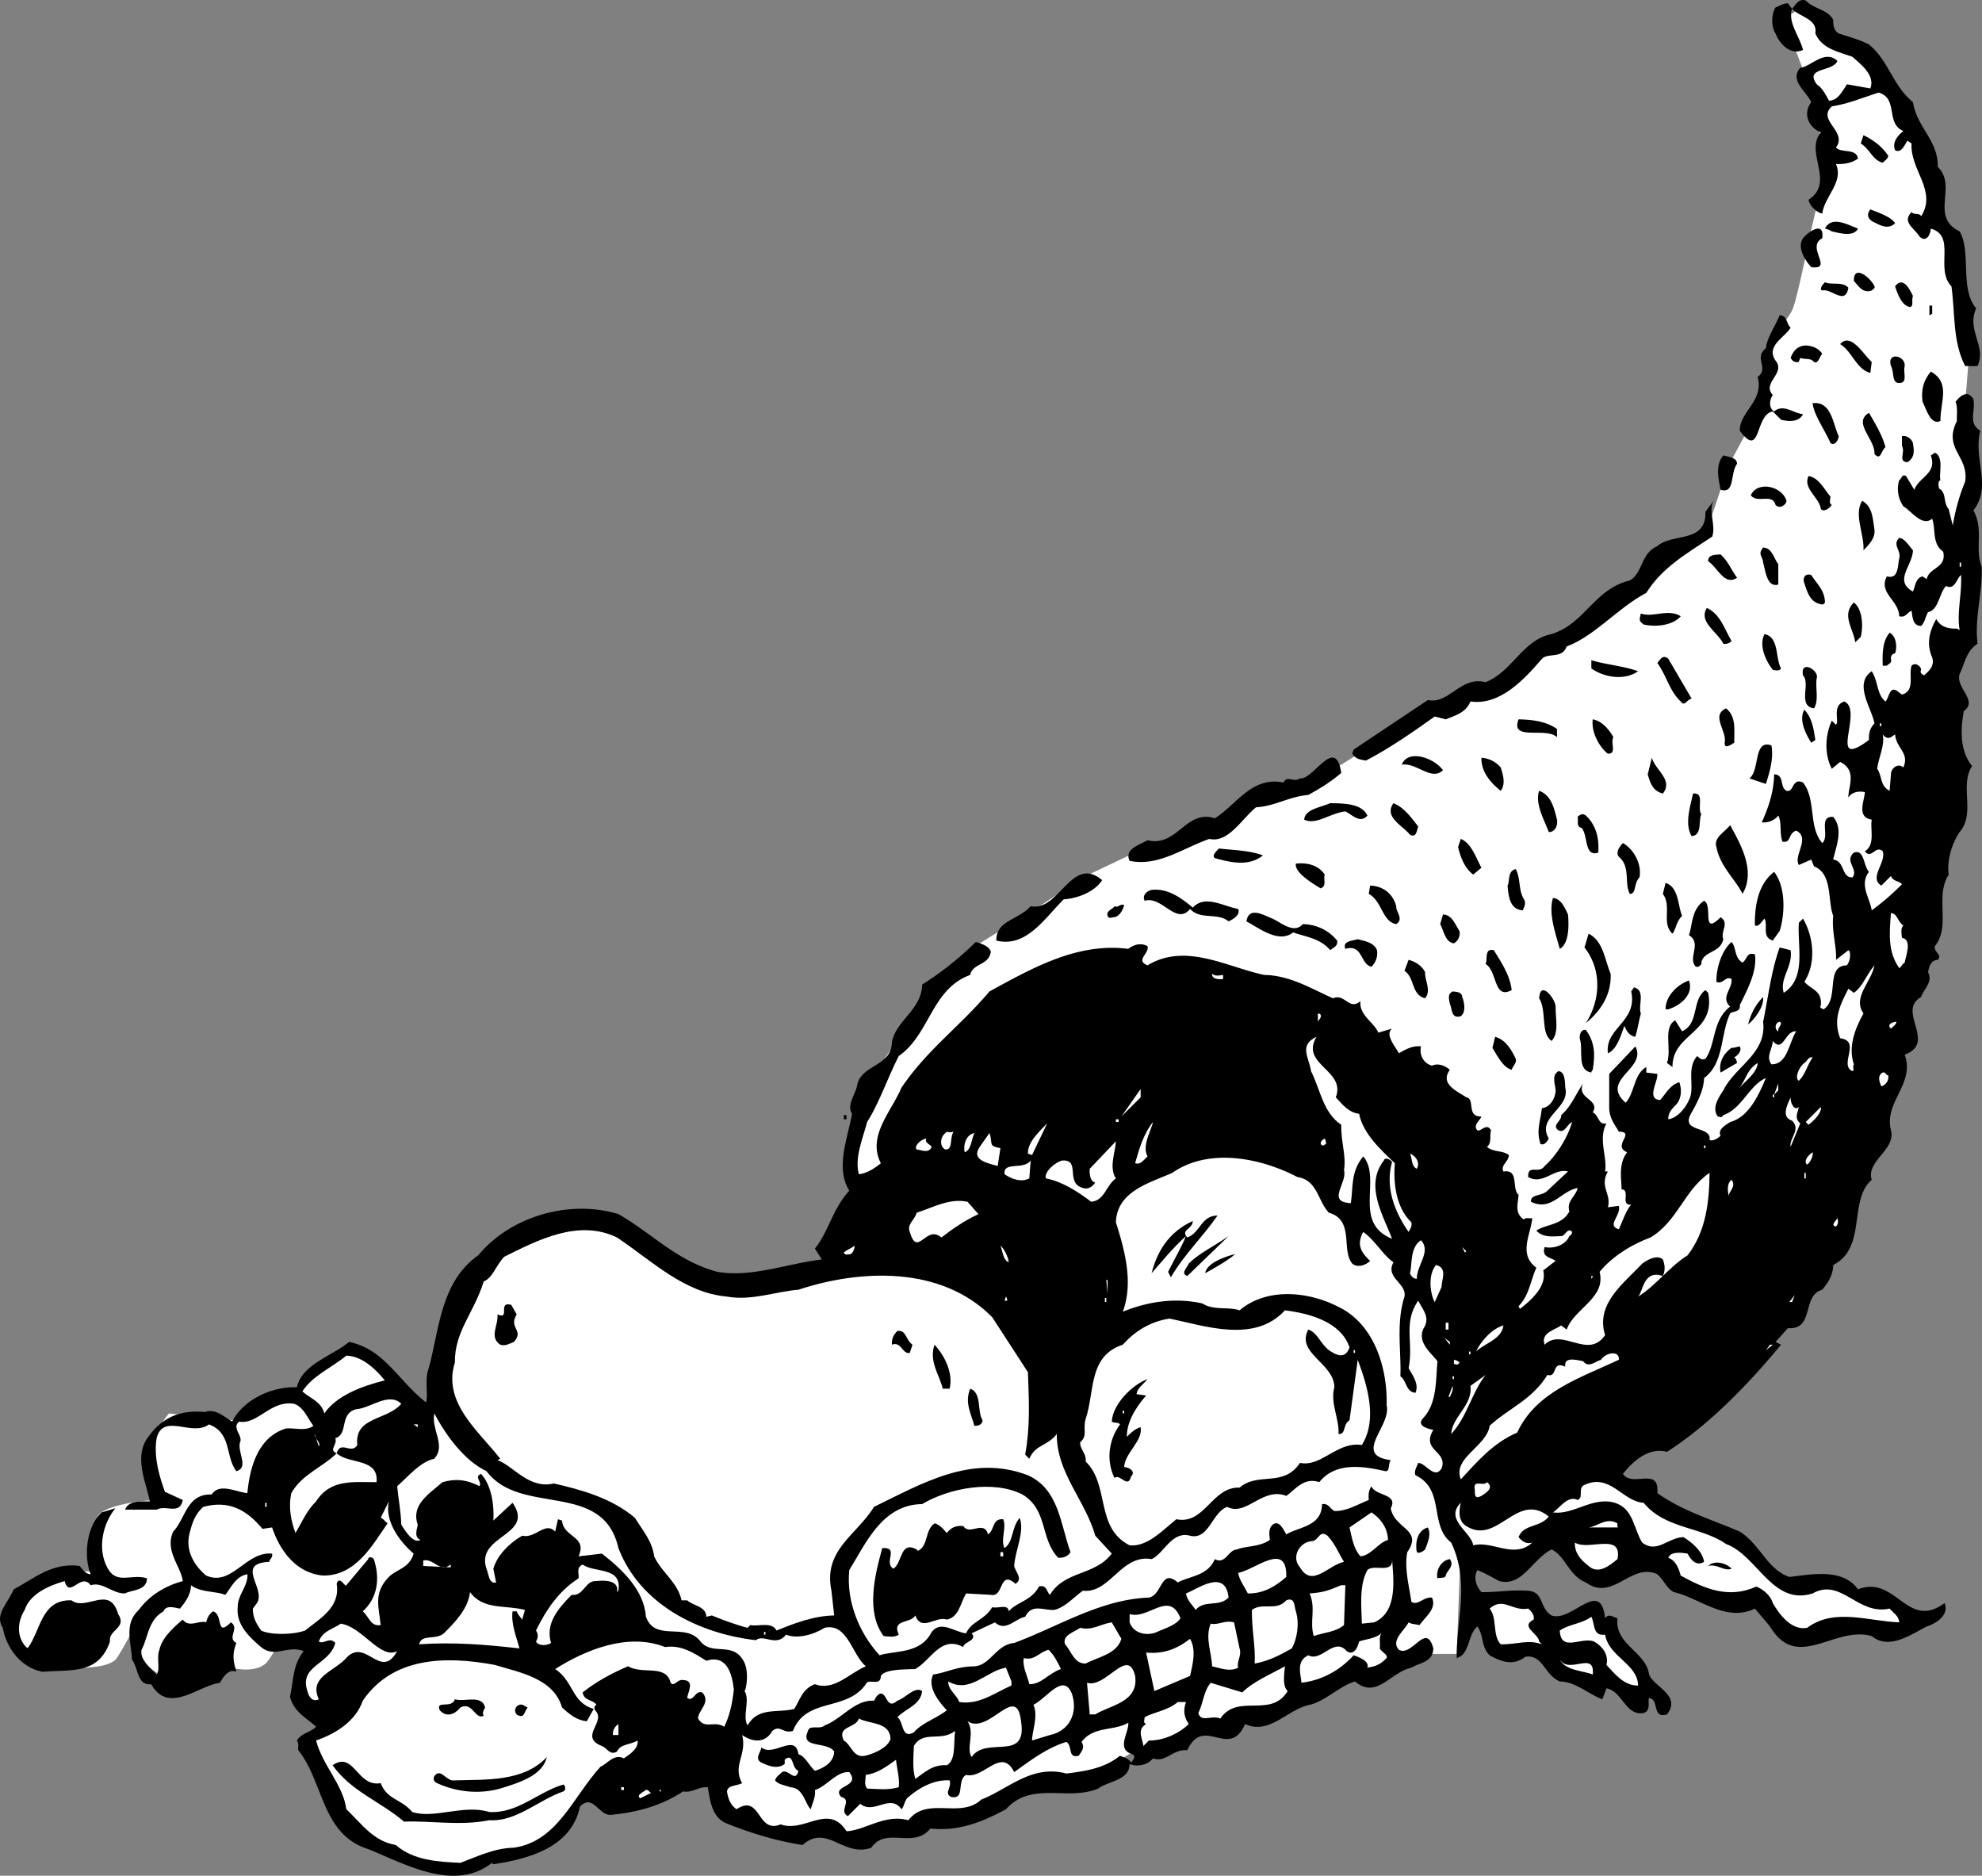
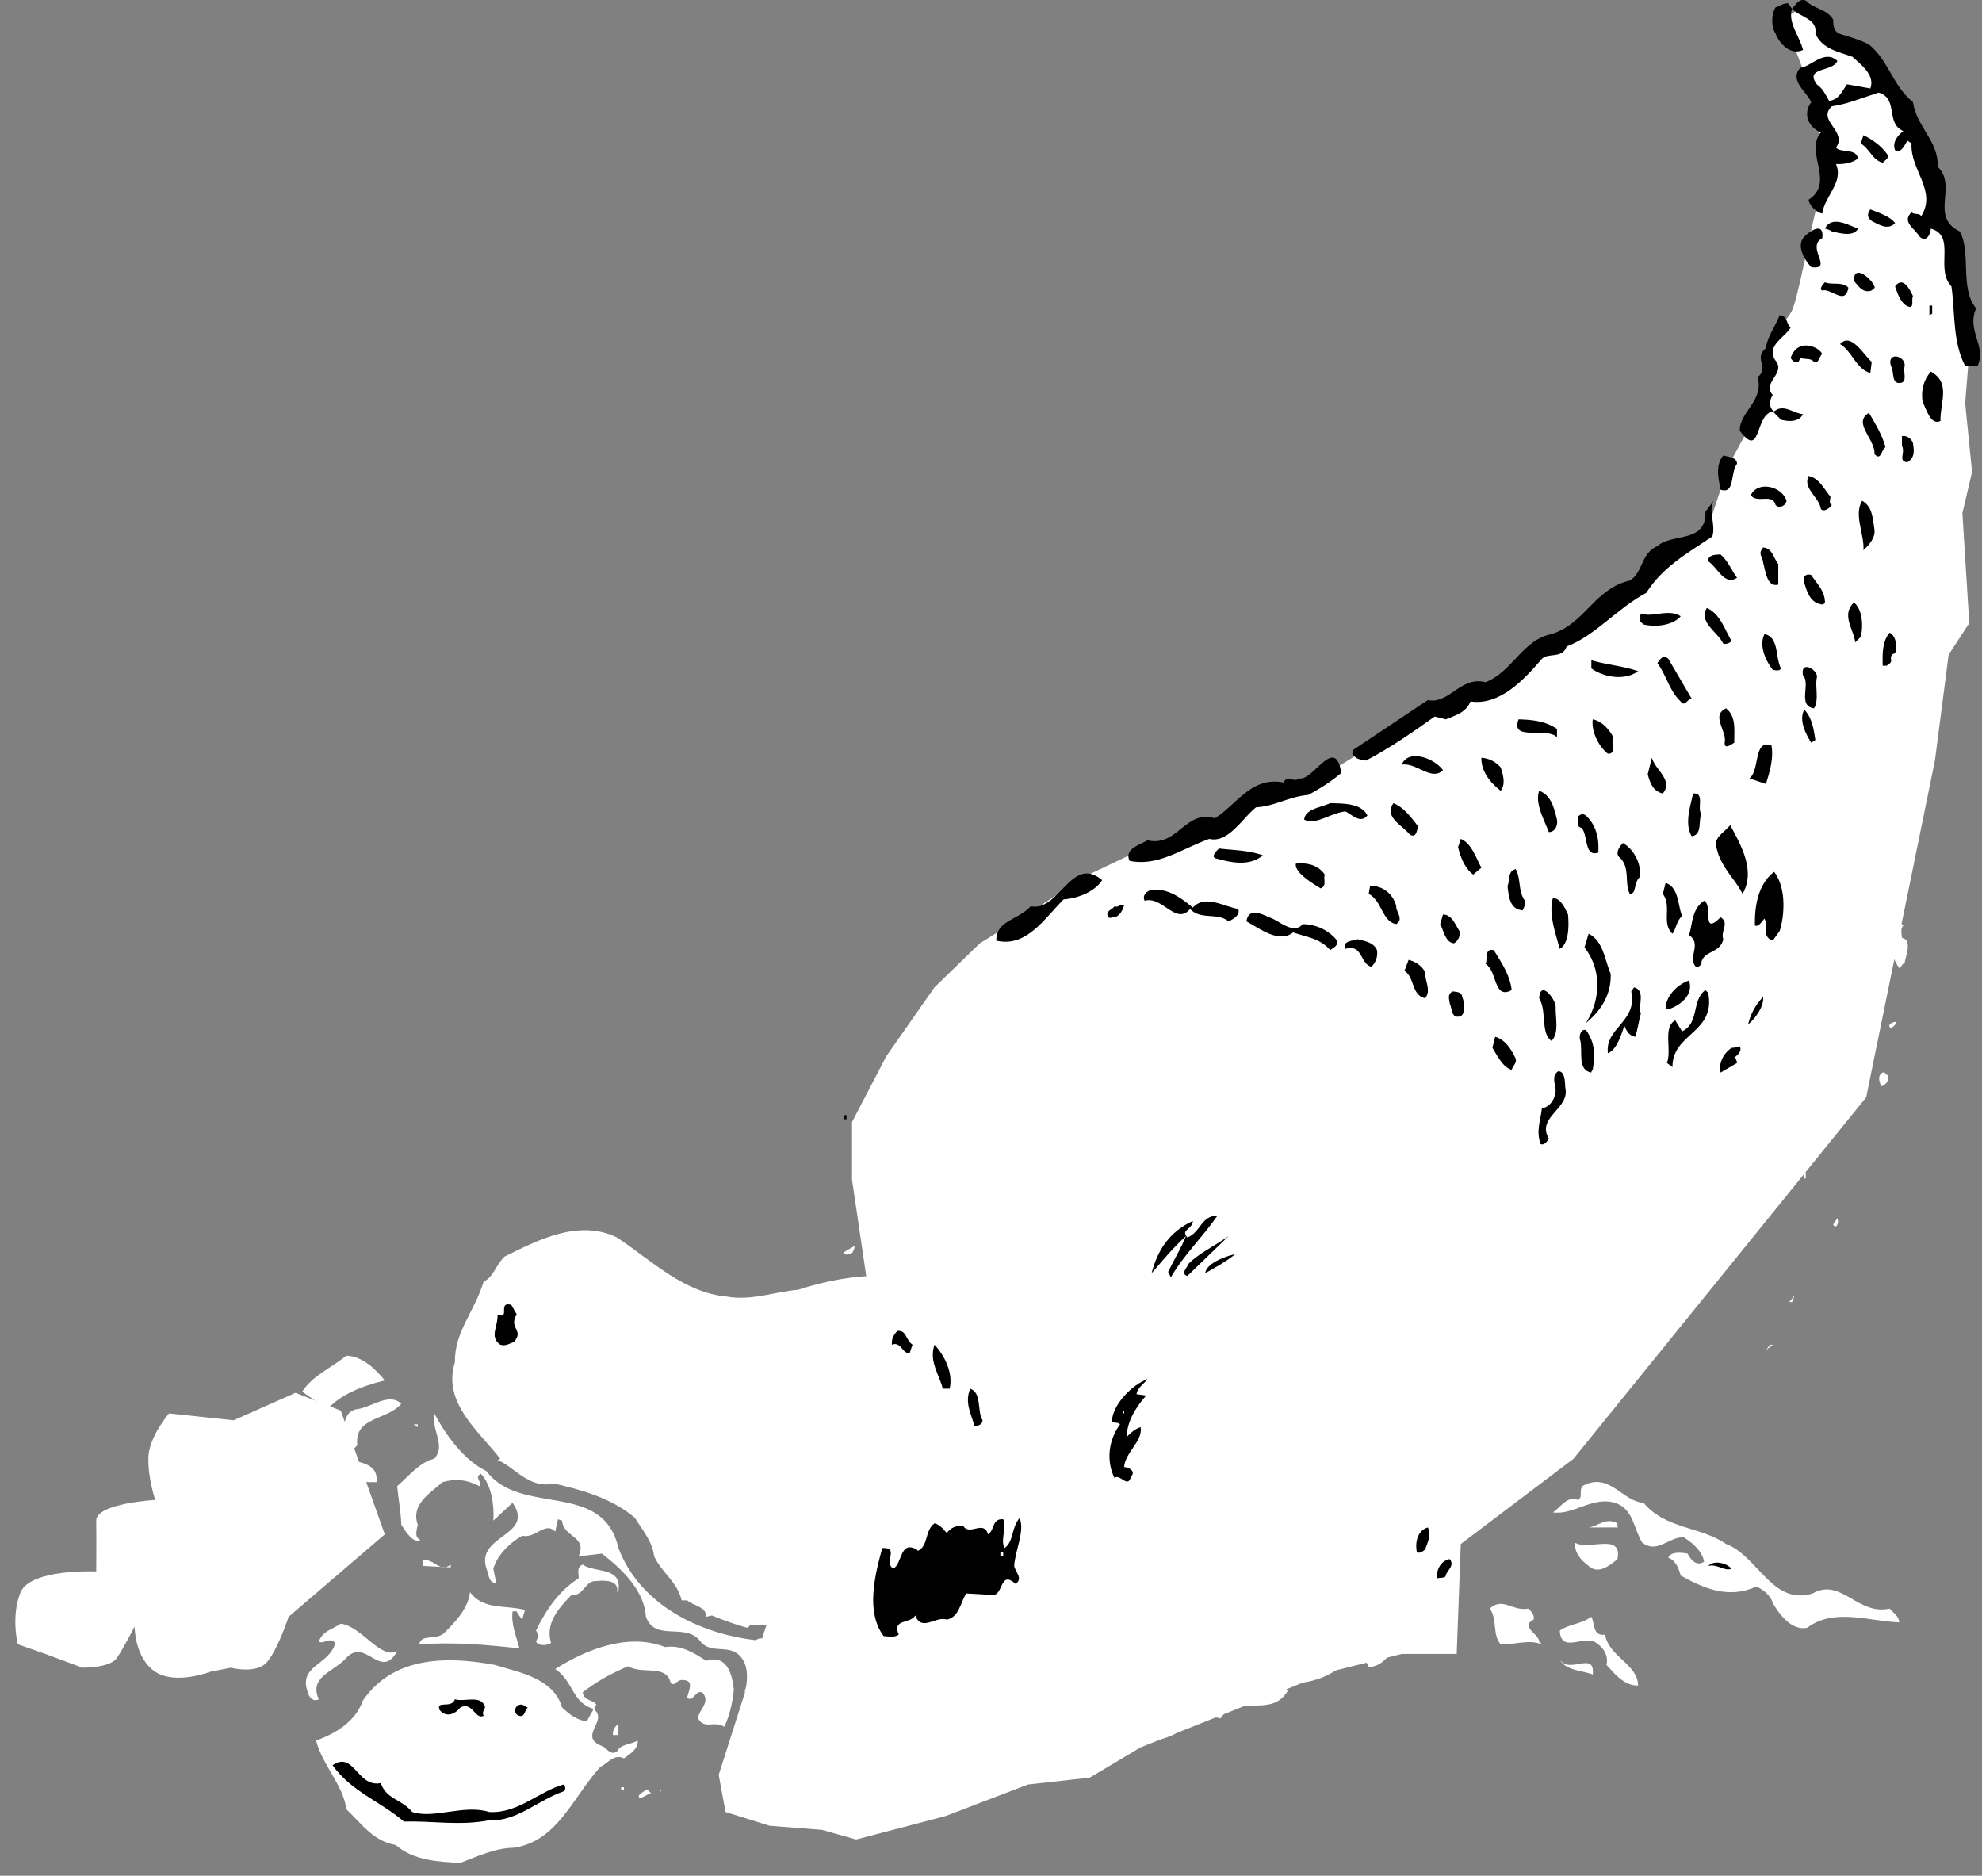
<svg xmlns="http://www.w3.org/2000/svg" width="144.224" height="136.473">
  <rect width="100%" height="100%" fill="#808080" stroke="none" />
  <path fill="#fff" d="m129.798 1.337 1.5 4s1.976 5.774 1.203 8.5c-.727 2.774-1 4.297-1 4.297s-.727 3.477-1 4.203c-.227.774-1.5 2-1.5 2l-.5 4.5-2.703 5-1.5 4.5L121 40.634l-8 6.203-5.5 3.5-7.5 3.797-3.203 2-5 2L83 61.837l-4.203 2-3 2-4.5 2.797L68 71.837l-3.5 5-2.5 4.797v4.203l1.297 8.797-11 34.5.5 2.703 3.203 1 3.797.297 2.5.703 6.5-1.703 6-2.297 4.5-.5L83 127.134l13.797-5.5 5.203-1.297h4l.297-8 8.203-6.203 21.297-26.297 5-24.5 1-7.703 1.5-2.297-.5-8 .703-3-.5-5 .297-3.703-1.5-8.797-1-2.703s-2.774-8.023-4.297-9.5c-1.477-1.523-3.5-2.297-3.5-2.297l-1.5-2-1.703 1M24.798 102.634l-3.297-1.297-4.5 2-4.703-.5s-1.524 1.774-1.5 3.297c-.024 1.477.5 3 .5 3s-4.274.227-4.297 1.5c.023 1.227 0 3.703 0 3.703s-4.727-.226-5.5 1.5c-.727 1.774-.203 3.797-.203 3.797l2 .703 2.703 1s2.023.024 2.5-.703c.523-.773 1.297-2.297 1.297-2.297s-.024 2.274 1.5 3.297c1.476.977 4 0 4 0l1.5-.297s1.976.524 2.703-.5c.773-.976 1.5-3.203 1.5-3.203l7-6-3.203-9" />
  <path d="M133.4 1.435c-.024.426.074.824.398 1 .676.227 1.476.426 2.203.8 1.473 1.227 1.672 2.927 3.2 4.2.273 1.824 1.874 2.824 1.8 4.7 1.473 1.425-.625 3.624 1.598 4.702.875 1.524-.024 4.125 1.199 5.598-.723 1.625.777 2.727.101 4.2h-.898c-.926-1.774-.727-3.876-1-5.798-1.227-1.277.375-3.675-1.5-4.203-.027.426-.328 1.028-.8.602-.427-.676-1.325-1.074-.602-1.801.175.227.574.027.699.3 1.176-1.874-.824-3.374-.7-5.3l-.3-.2c-.223.325-.422.927-.899.7-.226-.574.176-1.074.602-1.398-1.328-.575-.328-2.375-1.8-2.801-1.325.426-2.227.824-3.403 1-1.125 1.023 1.176 1.824.3 3 .376.426 1.477.023 1.602.8-.426.325-1.027.426-1.601.399.574 1.324-.825 2.324-1 3.602-.426-.075-.926-.575-1-1 1.976-1.278-.325-3.477.902-4.903-.926-.375-1.328-1.375-.703-2.199-.324-.773-1.625-1.574-.797-2.5.773-.074 1.773-1.375 2.7-.5-.325.824-2.427.426-1.5 1.7.472.327.675.827.898 1.202.675-.078.875-.578 1.3-1.203l1.7.301c.375-.973-.723-1.773-1.301-2.3-1.024-.376-2.223-.575-2.7-1.7.176-1.074-1.124-1.176-1.699-1.8-.324 1.027.575 2.027.801 3-.926.425-1.726-.473-2-1.2-.324-.473-.324-1.375 0-1.898.274-.075.473-.278.899-.301l.3.398c.274-.273.477-.773 1-.597.575.625 1.575.625 2 1.398" />
  <path d="M137.4 11.337c-.024.223-.227.325-.4.5-.726-.175-.925-.976-1.6-1.402l.199-.598c.675.325 1.375.825 1.8 1.5m.501 4.899c-.524.523-1.126.125-1.602-.102-.324-.172-.524-.472-.2-.898.575.226 1.477.523 1.801 1m-2.699.398c-.324.625-1.324.328-1.902.203a1.478 1.478 0 0 0-.5-.203c.476-.972 1.676-.273 2.402 0m-2.601.703c-1.223.625.875 2.325-.801 2.098-.524-.574-1.024-1.473-.598-2.098.274-.375 1.574-1.375 1.399 0m3.801 3.5c.074.125-.126.223-.2.297-.625.227-.926-.273-1.3-.699-.024-1.273 1.273-.176 1.5.402m-1.9.098c-.226 1.324-1.226.027-1.901.2-.223-.075-.024-.376.199-.598.476.222 1.277-.075 1.703.398m4.699.602c-.125.324.074.722-.2.8-.624-.078-.925-.976-1.1-1.5.574-.777 1.074.223 1.3.7m1.399 1.3c-.125.024-.125.125-.2.098v-.7h.2v.602m-10.301 1c-.422.723-1.824 1.325-1.098 2.399.774.926-1.027 1.625-.2 2.5-.226.324-.327.926.099 1.199.675-.574 1.375.125 2.101.2-.324.624-1.125.527-1.601.402l-.598-.602c-1.328.227-.828 3.527-2.402 1.402-.024-1.375 1.777-2.175 1.3-3.902.875-.676-.324-1.375.602-2.098.074-.777.672-1.578 1-2.402.574.027.473.625.797.902m5.902 2.5-.101.797c-1.024-.273-1.325-1.574-2.2-2.097.774-.875 1.676.722 2.301 1.3" />
  <path d="M132.599 25.736c-.223.226-.325.926-.7.5-.226-.176-.625-.074-.898-.2-.027.126-.125.223-.102.301-.226.024-.425.024-.601-.3.176-.477.476-.875 1.101-.903.375.028.875.125 1.2.602m6 .898c-.125.426.175 1.028-.2 1.203-.824.223-.523-.777-.8-1.203-.325-1.074 1.074-.773 1 0m2.601 4c-.726.328-1.027-.875-1.3-1.398-.126-.875.074-1.574.6-2.2 1.474.825.673 2.223.7 3.598" />
-   <path d="M143.599 29.037c.175.925-.426 1.722.5 2.3-.524 2.125.875 4.024-.5 5.797.777 1.426.074 2.727.601 4.102.074 1.926-.527 3.625-.3 5.601-.825.524-.926 1.422-1.301 2.2-.325 1.023 1.375 1.925.3 2.699-.226 1.324-.324 2.824.602 4-.926 1.426.273 3.426-.902 4.8-.625.926-.926 2.126-.801 3.098-1.024 1.625.176 3.727-1 5.203-.125.422.578.625.203 1-.527.024-.625.524-.703.899.375.726-.324 1.226-.5 1.8-1.824 1.024 1.176 3.325-1.2 4.2.778 2.125-1.523 3.426-1 5.5.376 1.426-1.824 2.226-1.398 3.601-1.726 1.524-.324 4.922-2.8 6.2-.024.824-.426 1.324-.801 1.8-1.524.422-.524 2.922-2.5 2.797l-.899 1 .399.203c-2.325 2.825-5.223 5.825-8.301 7.797-1.324-.375-2.524.727-3.2 1.602.676 1.023 2.676-.574 2.5 1.398 1.876 1.328 3.977 1.926 6 2.801 1.477.926 1.977 2.727 3.602 3.3 1.574-.175 3.875-.675 5 .9 2.774-1.075 3.574 3.027 6.3 1 .376.925-.726 1.527-1.3 1.702-1.226.625-2.726 1.723-4 .7-2.726-.778-5.426 2.625-7.402-.7l-1.098-1.3c-2.125 1.023-4.027-.778-5.902-1.2-.524-.277-.723-.875-1.2-1.3-1.925-.875-3.222 2.023-5.199.597-1.226-.472-1.523-1.972-2.5-2.398-1.425.726-2.125 2.726-3.8 2.3-.524-.277-1.024-.574-1.598-.8-.328.625-.027 1.226.297 1.601 1.078.024 2.078-.175 3.3-.101 1.278.023.876 1.226 1.801 1.8 1.477.524 3.575-2.777 3.899.2.277-.375.578-.074.902 0-.226 1.926 2.074 2.426 2.3 4.101.376.922 2.376 1.524 1.298 2.899-1.125.324-.524-1.074-1.297-1.2-.125.223.172.926-.402 1.098-1.325.227-1.524-1.574-2.7-1.797l-.3.797c-1.024-.375-1.926-1.273-3.098-1.297-1.125-.476-1.227-1.976-2.5-1.8-.926.722-1.828.324-2.602-.102-.625-.574-.425-1.473-.898-2.098-.727.625-.527 2.024-1.5 2.297-.027-2.875.973-5.472-.402-8.398-1.625-1.274-.426-3.875-2.598-4.899-.125-.277.074-.578.2-.902.573.027 1.175 1.227 1.698.402.477-1.277-1.523-1.277-.601-2.8-.324-.075-1.324-.278-.7-.903.977-1.074.876-2.773 1-4.097-.425-.575-1.523-1.375-1-2.403.477-.773-.023-1.273-.398-2-1.125 1.625-.324 3.028-.7 4.903.274.523.774 1.125.5 1.8-.726-.078-.624-.875-1.1-1.203.074-1.773-.325-3.875.3-5.797.176-.976-1.426-1.375-.8-2.5-.727-.476-1.325-1.578-2.2-2.203-.527.926-.125 1.528.5 2.102-.324.324-.926.523-1.3.199-.825-.973.175-3.176-1.7-3.7-.824-.874-.824-2.374-2.3-2.6-2.626-1.376-6.426-2.173-9.102-.298-1.625.723-4.024 1.325-4.098 3.598.676 2.125 1.274 4.426.5 6.5 1.676-.676 3.676-1.074 5.8-.598.774.524 1.974.223 2.7.5 1.973-1.675 4.973-1.375 7.098-.3 2.875 1.324 3.676 4.824 3.601 7.199.375 1.523-2.523 3.625.301 4-.226.324-.027.824-.402.8-1.625-.374-3.625-.675-4.797.801-1.125-.375-1.727.524-2.402 1-1.723-.675-2.926 1.524-4.301.797-1.125.426-1.324 2.426-2.7 2.102-1.324-.375-1.925 1.324-2.8 1.699-2.223-.375-3.024 2.527-5 2.3-.723.524-1.324 1.227-2.098 1.4-.824.027-1.625-.473-2.101.5-.723.124-1.426 1.124-2.2.402l-1.699.8c.473.524-.625.625-.601 1-1.625-.875-2.325.922-3.5 1.598-.926.027-2.223.027-2.5.5-.024.824-.926.125-1.098.602-1.426 2.023-4.328.925-5.3 3.398-.727.227-.927-.473-1.5 0-.528.926-1.427.824-2.2.3.375 1.427-.727 2.227 0 3.5-.426.227-1.027.126-1.102.602.075.524.274 1.024.7 1.297 1.777-1.172 1.476 1.828 3.199 1.102 1.777.625 3.476-1.574 4.8.5 1.376-.074 2.778-1.274 4.5-.801 1.376-1.773 3.778-.074 5.301-1.5 1.977-.773 3.676-2.574 6.2-1.898 1.375-.176 2.777-.375 3.902-1.301.172.125.574.125.797.5.176-.176.375-.477.101-.602-1.226-.375-.226-1.574-.3-2.297-1.024.625-2.524.223-3.399 1.399.274.426-.027.726-.2 1-.827.226-.425-.676-.901-1-1.426.426-2.723 1.426-3.801 2.199-.922-1.875-2.223.527-3.5.2-.723.425-.024 1.827-1.098 1.6-.527-.273.074-.675-.101-1.198-1.125-.075-2.223.523-3.098 1.3-.227.325-.227.625-.402.797-.825-1.172-2.024.426-3-.398l-.899.898c-.726-.375.375-1.172-.5-1.398-.726-.875 1.473-.676.598-1.801-.922-.074-1.625 1.027-2.5 1.3.078.524-.223 1.024-.297 1.4-.426-.376-.527-1.575-1.5-1.598-.426-.176-.828-.176-1.102-.5.075-.278.274-.375.5-.602.477-.273.977.824 1.2-.098-.524-.175-.325-1.375-1-.8v.3c-.524.422-1.223.125-1.7-.101-.523-.274-.023-.774 0-1.102.875.727 2.477-1.074 2.7.5.476.125.777.828 1.199 1.203.578-.175 1.375-.578 1.402-1.402-.527-.773-2.527-.176-1.902-1.5.078-.473.875-.074 1.203-.398 1.273-.477 2.172-1.875 3.598-1.801.074-.074.074-.274.402-.5.574-.176.473 1.226 1.297.5.578-.176 1.277-1.074 1.8-.7-.124 1.024-1.124 1.223-1.8 1.899.476.324.277 1.625 1.203 1.102.574-.676 1.574-.977 2.398-1.602-.625-.676-1.425-1.676-1-2.598 1.075-.175 1.676-.578 3-.601 1.176-.074 1.575-1.574 2.899-1.7 3.176-1.175 6.277-3.175 9.8-3.3.977-.176.876-2.176 2.102-1.102.875-.472 2.176-.472 2.7-1.699.773.426.976-.676 1.6-.7.673-.273 1.673-.175 2.4-.698-.024-.375-.126-.778.199-1.102.476-.375.777.324 1 .7.976-.575 2.574-.575 2.601-2.2.473-.074.574.324.899.5.875.027 1.675-.473 2.5-.8-.024-.376-.024-.673.199-1 .277.726 1.976.527 1.402 1.6.274 1.524 2.375 1.524 1.2 3.2-.227 1.227.175 2.625.3 3.602.473.324.875-.375 1.5-.301.375.824-.527 1.426-.902 2-.324-.074-.625-.074-.797-.2-.328.626-1.328 1.325-.703 2 .976.524 1.976-2.074 2.5-.101-.024 1.027-1.024 1.027-1.598 1.402-1.527.325-2.527 2.325-4.101 1-1.125.325-2.125 1.422-3.301 1.7-1.625.324-2.922 2.222-4.7 1.398-1.124 2.625-3.023-.676-4.199 1.902-1.125-.078-1.523.922-2.5.598-.425.527-1.226.625-1.699.402-.027 1.223-1.527 1.223-2.3 1.797-2.227.926-4.825-.574-6.7 1.5-1.726.926-3.426 1.625-5.5 1.403-1.226 1.523-3.226-.176-4.3 1.398-2.024.727-3.227-1.773-5-.2-1.825-.273-3.825-.874-5.602-1.6-1.024-.473-1.125-1.673-1.297-2.598-.625-.075-1.125.425-1.8.3-1.528 1.024-3.325 1.524-5.2 1.7-.926.125-1.328-1.575-2.3-.602-.626 3.027-3.825 3.824-6.302 4.2l-.101-.098c-2.723 2.125-6.223.125-9-1-3.422-1.075-3.223-4.875-5.098-7.2-.027-.175.074-.476-.101-.703.375-.574.976-.574 1.402-1-.727-.672-1.625-1.074-1.902-2.199.277-1.176.175-2.273 1-3.3-1.125-.473-2.125.527-3.098-.298-.926-.777-1.828-1.675-1.703-2.902-.024-.875.777-1.574.703-2.398-.828.125-1.227 1.023-1.602 1.5-.726-.278-1.824-.176-2.5-.7-.023.723-.425 1.223-.8 1.7-.426-.075-1.024-.278-1.2.199-1.125.625-1.125 1.926-1.601 2.8-.125.825.676 1.325 1.101 1.801.274-.375-.023-1.277.2-1.8.175-.875 1.074-1.676 1.699-2.2.476.625 1.176.024 1.703.2.074-.278.172-.575.5-.801.773.226.172 1.926 1.297.8.676.426-.324 1.126.402 1.5-.324.825-.226 1.325 0 2.098-.625-.273-1.027.528-1.2.801-1.624.227-3.726 2.324-5 .102-1.026.125-.925-1.176-1.401-1.801-.024-1.176-.625-2.574.5-3.602.777-1.074 1.976-1.773 3.199-2.097-.125-1.075-1.324-2.176-.7-3.602.876-.875.977-2.773 2.801-2.7.575-.874 1.774-.175 2.602-.1.172-1.876.773-4.075 2.797-4.7.578-.074 1.476.227 2-.2-.422-.573-.723-1.374-1.399-1.6-1.726-.274-2.625 1.527-4 1.3-.523.426.176.926.102 1.402-.328.723.672 1.922-.3 2.2-.825-1.075-.325-2.778-2-3.403-1.227.926-3.325-.875-3.802 1-.226 1.328.176 2.727.602 3.903l1.297.597c-.223 1.125-1.223.328-1.899.703H9.1c.277-.675 1.074-.578 1.8-.601-.226-1.274-1.226-3.274-.101-4.7.976-1.374 2.277-1.976 4.101-1.8.774-.274 1.375.324 2 .699.774-1.574 2.875-2.574 4.7-2.5.375-1.676 2.574-2.273 3.8-3.3 2.575.527 3.575 2.827 5.602 4.402.172-.575-.125-1.676.2-2.5.773-2.875.874-6.278 3.597-8.2 2.375-2.875 6.676-4.078 10.203-3 2.473 1.422 4.273 3.422 7.2 4.2 2.472.425 4.972-.575 7.597-.903l-.5-.797c.976-1.175 1.277-2.875 2.5-4.203-1.024-1.672-.125-3.773.203-5.597-.426-.676.273-1.375.398-2.2.375-1.375 2.477-1.277 2.5-3 .274-1.578 2.176-2.375 2.2-4.203a22.76 22.76 0 0 0 3.9-3.097c.473.125.973.324 1.098.699-.125 1.023-1.325.824-1.5 1.699-2.825 1.027-2.926 4.324-5.2 5.902-.824 1.625-1.425 3.422-2.3 4.797-.325 1.227-.926 2.625-.598 3.801.574-.074 1.074-.375 1.598-.8-1.024-1.973.777-3.774 1.5-5.5 1.875-2.774 4.277-4.473 6.402-7 3.074-1.673 6.375-3.575 10.098-3.098.375-.278.875-.477 1.402-.2.172.524-.926 1.024 0 1.399 2.773-1.676 5.773.125 8.5.699 1.875.027 3.473 1.027 5 1.7.875-.376 1.172.925 2 .202-.125 1.024.973 1.524 1.297 2.297l1-.297c-.524.422.176 1.223.5 1.797.476-.273.976-.574 1.601-.5-.125.625.176 1.227.801 1.403.375-.176.875-.075 1.3.3-.726 1.024.474 1.524 1.2 2 .676.125-.027 1.422 1.098 1.399-.125.324-.625.625-.297 1 .273.125.672-.574 1 0-.125.426.074.926-.3 1.199.472.426 1.073.227 1.597.602-.024.523-.625.722-.399 1.199 1.176-.176.575 1.226 1.102 1.699-.027.625-.328 1.324.398 1.8.075-.175.375-.073.602-.1-.125 1.226-1.027 2.624.297 3.6-.422.927-.524 2.024-1.297 2.802l.098.199c.875-.676 1.976-1.676 1.699-2.801l.902-.7c-.426-.273-1.027-.273-.8-1 .574.126 1.476-.073 1.8-.8.074-.074.176-.074.2-.3-.325-.376-.524.327-.801.3-.625.027-1.325.125-1.801-.398.676-.477 1.875-.375 2.402-1.403-.226-.773.473-1.074.598-1.699-1.223.227-1.922 1.727-3.399 1-.023-.574.774-.375 1.2-.8l1.5-1.4c-1.024-.273-1.825 1.024-2.899.4-.027-.973.774-.173 1.2-.798.874-.777 1.675-2.078 2-3.203-.426.227-.524.828-1 .602-.524-.375.273-.676.199-1.102.777-.672 1.074-1.574 1.601-2.297-.527 1.125 1.274 1.125.7 2.098.476.227.374.926 1 .8-.626 1.126.074 2.427-.102 3.5H117c-.625 1.126.273 1.626 0 2.602l.797-.101c.176.726-.922 1.426 0 1.699.277-.574.476-1.273.902-1.8-.824.124-.027-1.075-.7-1.098-.026-.875-.226-1.875.4-2.7-1.126-.476.675-1.476-.602-1.5-.324-.578-.723-.976-.7-1.902v-2.3l1.903-2c.875 1.624-2.625 2.425-.703 4.1.676-.773.578-2.073 1.5-2.6v.402l.8.097c.075.528-.824 1.828.2 1.903.375-.375.676-1.075 1.402-1.301.176.523.176 1.125-.2 1.601-.327.325-.624.625-.6 1.098.574-.074 1.175-.676 1.5-1.398.476-.875-.227-2.278.6-3.2.173.125.274.325.599.2.777-1.075.476-2.778 1.8-3.801-.726-.676.176-1.274.102-2-.426-.274-.625.426-1.102.199-.023-.973.375-2.273 1.102-2.898.375.425.172 1.125.797 1.5.375-.278.277-.778.902-.602.176 1.227-.527 2.527-1.101 3.7.074.527-.524.425-.7.6-.726 1.524-.425 3.626-1.898 4.7-.027.926-.527 1.824-.902 2.5-.926 1.527 1.476.926 1.3 2 .176.125.575-.074.801-.3-.226-.473.375-.774.7-1 1.374-.376 2.074-1.973 2.6-3.2-1.226.527-1.726 2.227-3.1 2.7-.126.226-.227.124-.4.1-.425-.573-.026-1.273.4-1.898.874-1.777 3.175-2.675 2.898-5 .375-1.777.578-3.675 1.203-5.402l.797.2c.176 1.226-.824 2.027-.5 3.1 1.676-1.073.976-3.374 1.101-5.1l.301-.298c.774 1.325.973 3.223.098 4.598.578.625 1.277.625 1.203 1.7-.125.226.074.226.2.3 1.175-.773.073-3.176 1.698-3.2.176-.273.274-.573.2-1l-.098-.1-.902.702c.074-.875-.325-2.078-.2-3.203-.425-1.074-.023-3.074-1.398-3.597l-.203-.5-.899.398c-.425-.676.875-1.973-.199-2.5-.625.227-.324.926-1 .8-.226-.675-.027-1.374-.3-1.898-.325.422-.825.524-1.2.5.473-1.078.875-2.175.899-3.5.777.024.375.922.902 1.2.574.125.375-.977 1.2-.602.972 1.227.374 3.227 1.398 4.402.574-.476-.325-1.976.8-1.902.774.926.176 2.227 0 3.102.875.125.575 1.324 1.399 1.3.476-.578-.625-1.175.101-1.8.774-.278.676.925 1.102 1.398-.727.926.074 1.926.2 2.8a18.009 18.009 0 0 0 2.198-1.898c-.226-.277-.625-.175-.8-.601l-.7.699c-.925-.574.375-1.676.102-2.5-.527-.473-.828.625-1.3 0 .773-.473.374-1.574.5-2.3-1.126-.173-.528-1.376-.5-2-.325-.075-.927-.075-1.2.402-.027-.778.672-1.977-.602-2.602l-.601.5c-.524-.973-.524-2.375 0-3.5l.3.3c.278-.273-.324-1.374.602-1.698 1.473.625-1.324 5.125 1.8 2.8-.026-.476.075-.875.4-1.203-.227-1.172-1.524-2.875-.2-3.797.473.723.375 1.723 1 2.2.274-.278.274-1.075.8-.801l.4.3c.976-.277.476-1.374.699-2.101.277-.273.675.027.699.3-.125.227.078.325.203.4.473-.376.773-.774.598-1.298-.426-.976-.223-1.875.3-2.8.274.523.774.722 1.5.699l.2.101c-.223-1.175.175-2.675.101-4-.324.223-.426 1.125-1.101.797-.524.625-.524 1.727-1.301 1.903-.223.425-.223.722-.5 1-.625.023-.625-.676-.7-1.102-.324.125-.425.527-.898.402-.027-1.175-1.527-1.675-.902-2.902.875.227.777-.773.902-1.3.176-.575-.527-.973 0-1.5.375.027.676.527 1 .902-.027 1.125-1.426 2.222 0 3 .176-.375.176-.977.7-1.102l.3.2c.176-.876 1.473-.774 1.2-2-.825-.575-.524-1.575-.801-2.4-.723.626-1.524-.573-2.098-.898a2.21 2.21 0 0 1-.3-1.902c.175-.074.175-.473.5-.3l.597 1c.375-.973 1.676-1.173 1.203-2.5l.297-.2c.676.324.277 1.527.402 2-.226.125-.125.426-.101.602.574.324.277 1.023.699 1.5l.3 1.199c.176-1.074.477-2.176.903-3.2.273-1.874-1.625-2.374-.602-4.402-.023-.472.075-.972-.101-1.398.375-.477.875-.875 1.3-.2m-9.799 2.7c-.024.324-.324.726-.598.5-.426-.977-1.226-2.074-1.3-2.899 1.374-.175 1.476 1.524 1.898 2.399" />
  <path d="M137.2 32.537c-.324.222-.324 1.023-.8.5.074-1.075-1.626-2.278-.4-3 .474.824.974 1.625 1.2 2.5m2-.301c.074.523.176 1.023-.402 1.398-.723-.074-.125-.672-.399-1.199v-.7c.274-.073.676.126.801.5m-12.8 1.501c-.524.726-.126 2.226-1.2 1.898-.125-.672-.426-1.773.2-2.5.374.125.976.125 1 .602m6.8 2.398c-.027.227-.125.528.098.602-.223.324-.625.523-.797.3-.125-.874-1.328-1.476-.902-2.402.777.125 1.175 1.028 1.601 1.5m-3.2.301c-.026.324-.526.625-.8.3-.226-.874-1.324-.073-1.8-.698.476-1.075 2.273-.676 2.6.398m-5.401 2.602c-1.825 1.222-3.625 2.222-4.801 4.097-2.125 1.125-3.723 3.125-5.797 3.903-.328.925-1.328.425-1.8.898-1.227 1.426-3.028 3.426-5.2 3.102-.328.824-1.125 1.023-1.8 1.3l-.802-.203c-1.726 1.227-3.324 2.328-5 3.203-.425-.078-.726-.078-1-.5l.102-.3 5.398-3.602c1.575.324 2.375-1.773 4.2-1.3 1.976-.774 2.675-3.075 4.8-3.5 2.477-.774 3.075-3.274 5.7-3.9.976-.573.777-1.976 2-2.5 1.074-.976 3.574-.175 3.5-2.5l.601-.8c-.426.727.176 1.727-.101 2.602m11.801-.5c.074.625-.426 1.125-.801 1.5.074-1.176-.723-2.575-.098-3.602.773.426.773 1.324.898 2.102m-6.999 2.5v1.5c-.825.222-.926-.977-1.102-1.602-.024-.473-.422-.574 0-1.098.676.024.777.825 1.101 1.2m-2.999 1c-.926.625-1.426-.778-2.102-1.2-.024-.476.476-.476.902-.5.574.524.774 1.125 1.2 1.7" />
  <path fill="#fff" d="M142.599 41.236h.101v-.301h-.101v.3" />
  <path d="M132.798 43.837c-.125.223-.324.125-.399.098-.726-.176-.925-.973-1.101-1.5-.125-.273-.024-.773.5-.598.476.723.976 1.125 1 2m2.602 2.5-.4.399c-.124-.977-1.026-1.977-.1-2.899.675.524.675 1.825.5 2.5m-9.4.297a.638.638 0 0 1-.6.203c-.426-.875-1.825-1.578-1.2-2.601.973.426 1.274 1.523 1.8 2.398m-3.702-1.797c-.524.625-1.723.825-2.7.598-.324-.273-.324-.273-.199-.8.875.327 1.977-.376 2.899.202m15.602 2.7c-.227.023-.325.222-.301.398.074.324-.125.324-.301.5H137c-.027-.875-.027-1.773.5-2.398.473.222.574 1.023.398 1.5m-8.299 1.097c-.125.227-.426.125-.598.102-.527-.676-1.027-1.774-.602-2.602 1.075.227.774 1.727 1.2 2.5m-6.5 2.203c-.325.024-.524.625-.801.2-.824-.778-1.024-1.875-1.7-2.801.176-.176.376-.676.801-.301l1.7 2.902m-3.899-2c-1.027.723-2.527.422-3.402-.203v-.597c1.078.324 2.375.425 3.402.8m13 .5c-.125.625.176 1.625-.2 2.2-1.226-.176-.226-1.778-.8-2.403-.226-1.172 1.176-.375 1 .203m-6 4.7c-.226.125-.726.523-.7 0 .173-.875-1.026-1.977.099-2.5.777.625.574 1.625.601 2.5m5.899-.2-.301.2c-.422-.676-.922-1.676-.5-2.403.578.625.676 1.426.8 2.203m-18.8-.8v.597c-.824-.773-3.422.328-2.797-1.297.973.024 1.973.125 2.797.7m4.102.597c-.227.426.273 1.227-.4 1.203-.624-.476-1.226-1.578-1.1-2.5.675.125 1.175.723 1.5 1.297" />
  <path fill="#fff" d="M136.798 52.837h.101v-.203h-.101v.203m.801.797.3-.199c.075 1.027 1.075 1.324.602 2.402-.426-.375-.926.125-.902.5l-.098 1.2c-.727-.375-.527-1.075-.902-1.602.074-.773.574-1.676.402-2.5.172.227.375.324.598.2" />
  <path d="M128.9 54.236c.175.926-.126 1.926-.4 2.8l-1.202-.402c.777-.574.277-2.875 1.601-2.398M105 56.037c-.827.824-1.925-.575-3-.403.474-1.172 2.376-.472 3 .403m-7.401.199c-.723.625-1.524 1.125-2.399 1.601-1.426.125-2.426.825-3.8.899-1.024.824-2.024 2.625-3.4 2.3-2.026.723-3.726 2.024-5.8 1.598-.426-.875.774-1.172 1.3-1.5 2.173.528 2.774-2.273 4.9-1.597 1.574-.977 2.675-3.075 5-2.602.273-.574.675.027 1.199-.3.976.124 2.574-3.173 3-.4m11.601-.398c.176.524.375 1.223 0 1.7-.726-.575-1.426-1.375-1.402-2.403a2.011 2.011 0 0 1 1.402.703m11.8 1.899c-.726-.176-.925-.774-1.1-1.399l.3-1.203c.274.926 1.574 1.625.8 2.602m-7.702 1.898c.078.528-.223.926-.598.903-.324-.875-1.027-2.075-.7-3 .876.324 1.075 1.222 1.298 2.097m10.5-.398c-.223.523.078 1.523-.7 1.601-.523-.875-.124-2.078.102-3.101.875-.074.274 1.023.598 1.5m-24.298.101c-.526.625-1.124-.078-1.6-.3-1.126.125-2.126 1.023-3 .597.074-.773 1.175-.875 1.898-1.199 1.078.027 2.277.027 2.703.902m3.699.797c-.125.328-.125.828-.601.602-.524-.676-1.926-1.274-1.2-2.301.774.324 1.274 1.027 1.801 1.7m13.098 1.902c-1.024.324-.723-1.176-1.2-1.801-.425-.074-.222-.477-.3-.801.176-.176.375-.273.601-.098.774.723.977 1.723.899 2.7m10.5 3c-.524-1.075-1.625-1.977-1.899-3.403-.226-.672.575-1.074 1-1.597.774 1.425 1.875 3.324.899 5m-19-1.903-.598.5c-.625-.472-.926-1.273-1.101-2l.199-.597c.777.324 1.078 1.324 1.5 2.097m11.5.703c-.422.422-.223 1.223-.7 1.2-.425-.778.075-1.977-.8-2.7-.223-.277-.024-.675.3-1 .876.524 1.376 1.625 1.2 2.5M91.9 62.236c-1.024.824-2.325.523-3.5.199-.227-.176.074-.473.3-.7 1.074.126 2.176.126 3.2.5m4.5 1.399c-.126.328.175.828-.301 1-.625-.375-1.926-1.172-1.801-1.797.676-.078 1.578.024 2.101.797m14.501 1.801c.175.324-.024.625-.102.8-.922-.073-1.024-.976-1.098-1.8.176-.273-.027-1.074.598-1.2.375.727.176 1.524.601 2.2m18.601 2.301-.5.699c-.827-.273-.327-1.074-.6-1.598-.227.223-.426.625-.7.5-.027-1.277.176-2.976 1.399-3.902.875 1.125.777 3.125.402 4.3M80.2 64.037c-.527.824-1.726 1.324-2.8 1.398-1.426 1.426-2.727 3.527-4.9 3-.026-1.473 1.575-1.473 2.5-2.5 2.075.426 2.974-3.773 5.2-1.898m42.2 2.597c-.426.426-.426.926-.7 1.301-.824-.773-.027-1.973-.7-2.898l.2-.801c.973.324.875 1.625 1.2 2.398m-20.801-.699c-.024.426.574.926 0 1.3-1.024-.175-1.024-1.675-2-2.198l.101-.602c.973.027 1.676.625 1.899 1.5m-14.801.102c.875-.977 2.277-.075 3.3.097.176.426-.324.727-.699.903-.824-.676-2.023-.075-2.8-.903-1.024 1.227-2.024-.972-3.301-.597-.223-.375.176-.778.601-.801 1.075-.074 1.977.523 2.899 1.3m27.301.501c.074.824.074 2.125-.598 2.5-.328-1.176-.828-2.575-.5-3.7.574.024.875.723 1.098 1.2m11.101.199c.676.426-.027 1.023.2 1.601-.227 1.024-1.426.825-1.602 1.7.078.125-.125.222-.2.3h-.199c-.625-.675.477-1.675-.5-2.3.274-.778.176-1.875 1.102-2.5.672.324-.227 2.625 1.2 1.199m-43.403-.899c-.024.223-.324.922-.797.899-.125.023-.328.125-.402-.102-.125-.375.375-.472.5-.699.277.125.375-.176.699-.098m13 1.399c.976.023 1.875.426 2.5 1.199.078.426-.324.527-.5.7-.723-.876-1.824-.973-2.7-1.298-1.023.825-2.425-.277-3.398-.8.176-1.176 1.375-.375 1.899-.2.675.325 1.574 1.125 2.199.399" />
  <path fill="#fff" d="M138.5 67.337c-.226.223-.124.625-.1.899.773.125.273 1.324.199 1.8-.223.126-.223.325-.399.399-.824-1.176-.726-2.473-.601-4 .476.027.476.625.902.902" />
  <path d="M106.2 67.736a.838.838 0 0 1-.402.898c-.625-.074-.723-.875-1-1.398l.203-.7c.672.024.875.723 1.2 1.2m10.999 3.101c.074 1.524-.726 2.723-1.8 3.598 1.074-1.676 1.175-3.875-.102-5.5l.3-1c1.075.527 1.176 1.926 1.602 2.902m-17-1.703c.074.528-.125.926-.402 1.203-.824-.175-.625-1.675-1.899-1.3-.226-.575.477-.575.899-.7.476.125 1.176.223 1.402.797m9.8 2.903c-1.327.722-1.026-1.375-1.901-1.903.175-.273-.125-1.172.601-1 .574.926 1.176 1.828 1.3 2.903m-6.3-1.301c-.027.625.473 1.324 0 1.898-1.027-.273-.726-1.472-1.5-2l.3-.797c.474.125.974.422 1.2.899" />
  <path fill="#fff" d="M135.599 73.736c-.625 1.125-1.125 2.426-.7 3.699-.125.227.075.426-.101.5-1.024-.473.676-2.176-.899-2.398-.523-1.375-.023-2.375.602-3.602l.398.3c.676-.476.875-1.273 1.5-2-.226 1.227-1.625 2.325-.8 3.5M89 70.935v.3c-.327.024-.827.024-.8-.398.176.223.574.125.8.098" />
  <path d="M122.9 71.337c.374 1.024-.626 1.825-1.5 2.098h-.2c-.027-.875.774-1.773 1.7-2.098m-3.5 2.399c-.126.426-.227 1.125-.4 1.699-.425-.074-.624-.375-.8-.8-.226.624-.527 1.726-1.2 2-.226-1.876 2.173-2.274 1.7-4.5l.2-.298c.874.223.273 1.325.5 1.899m-6.2-.5c-.027.824.274 1.926-.3 2.5-.825-.574-.325-2.176-.9-3.102.075-1.375 1.173.028 1.2.602m11.098-1c.578 2.926-2.625 2.926-2.598 5.398l-.402-.297c.375-.976-.324-2.578.601-3.101l.5.8c1.274-.574.676-2.277 1.7-3l.199.2m-17.898.301c.175.425.273 1.125-.102 1.398-.723.227-.625-.574-.797-.898-.027-.278-.227-.676.2-.903.273.028.675.028.698.403m20.801 2c.176-.676.473-1.375 1.098-2 .078.722-.625 1.625-1.098 2" />
  <path fill="#fff" d="M96.099 73.837c.074.223-.125.325-.2.5v-.601c.075.023.176.023.2.101m33.301 1.098v.102c-.227-.075-.325-.575.1-.7.274.125-.124.422-.1.598m8.6-.598c-.026.223-.226.325-.401.5-.325-.277.074-.476.402-.5" />
  <path d="M115.9 77.837s-.126.125-.102.2c-1.024-.176-.625-1.477-.797-2.301-.125-.274-.027-.875.398-.801.676.926.676 1.824.5 2.902" />
  <path fill="#fff" d="M128.9 77.435c-.426-.574.074-1.074.1-1.7.774.927.876-.773 1.7-.698-.527.824-.625 2.425-1.8 2.398m-31.7 2.402c.473.524.973 1.125 1.7 1.2.273 1.425 1.574 2.625 2.6 3.597-.124 1.426.075 3.227 1.2 4.301.074.324-.125.527-.2.7-1.026-1.473-1.726-3.274-1.202-5.098-.125-.176-.524-.375-.598-.102-1.426 1.824-.027 4.027.598 5.7-2.922-1.173-.723-4.376-2.098-6-.926 1.124-.726 2.226-.902 3.402-1.824-.075-.223-1.477-.5-2.403.176-1.074-.223-1.972-.2-3.297-1.324-.875-1.523-2.578-2.199-3.902-.125-.973-.925-1.875.399-2.5-1.223 2.027 2.176 2.426 1.402 4.402" />
  <path d="M110.298 77.037c.078.324-.223.523-.297.8-.625-.175-1.027-.976-1.402-1.601l.199-.801c.777.227 1.176.926 1.5 1.602m16.301-.903c.175.328-.125.625-.399.801.176.125.176.324.2.402l-1.2.7c-.125-.575.074-1.278.8-1.801.173.023.376-.074.599-.102" />
  <path fill="#fff" d="M131.9 76.935c-.426.625-.524 1.227-1 1.7-.325-.173-.024-.973.398-1.298.176-.078.277-.476.601-.402m-3.999.402c-.024.723-.926 1.325-1.4 1.899.575-.676.575-1.375 1.4-1.899" />
  <path d="M113.9 79.134c.374 1.528-2.126 2.125-1.2 3.703-.125.223-.324.524-.601.399-.325-.977-.024-1.574.101-2.602.574-.074.973-.672 1-1.297-.027-.476-.324-1.078.2-1.402.476.027.476.727.5 1.2" />
  <path fill="#fff" d="M137.4 78.236a.704.704 0 0 1-.5.8c-.126-.277-.325-.777.1-1 .173-.074.274.223.4.2m-8.301 1.398.3-.797v.5zm-47.5 1.602 1.402-2v.601zM129 79.837h.099v-.203H129v.203m1.9.7c-.126.523-.325.824.1 1.199l-.702 1.699c-.125-.574.777-1.273.101-1.898-.824-.278-.324-1.176-.101-1.7-.024.422.277 1.024.601.7m.7 1.3-.2-.203 1.102-1.097c.074.425-.527 1.023-.902 1.3" />
  <path d="M61.4 81.435h.199v-.3h-.2v.3" />
  <path fill="#fff" d="M81.2 81.634h.2v-.199h-.2v.2m2.3 2.499c-.327.328-.526.625-.901.5.277-.972.574-2.074 1.3-3-.125.625-.824 1.727-.398 2.5m-8.703-.199c-.024-.773.676-1.473 1.402-2.2l-1.1 2.303-.301-.102M69.4 82.337c-.325.422-.024 1.325-.602 1.297-.422-.172-.422-.875 0-1.199.078-.176.277.027.601-.098m1.501.098c-.227.527-.227 1.227-.7 1.402-.125-.476.074-1.277.7-1.402m1.898 1.102-.2 1.3c-.523-.175-2.023-.375-1.3-1.402l.703-1c.273.824-.125.926.797 1.102m-5.398-.7c-.126.325.273.422.398.598-.223.527-.723.227-1.098.2-.226-.274.375-.774.7-.798m29.1.399c-.124.023-.124.125-.3.101-.226-.175-.027-.375.2-.5.074.125.074.223.1.399m-15.3 2.5c-.726.523-.824 1.625-1.8 1.699-1.024-.773-2.126-1.473-3.301-1.7-.125-.476.675-1.175 1.199-1.3 1.375-.074.176 1.625 1.5 2 .375.125.676-.074.902-.398-.426-.075-.426-.778-.402-1l1.902-2c-.027.722-.527 1.925 0 2.699m42.8-2.199h.099v-.2H124v.2m7.5 1.199c-.327-.274.173-.774.4-.899.074.125-.126.723-.4.899m-28.401.301c-.426-.176-.325-.778-.5-1.102.375.125.777.625.5 1.102m-28.199.699c-.626.324-1.325.023-1.801-.301-.125-.973 1.375-.273 1.902-1l-.102 1.3m47.899 5.602c-1.324.825-2.324 2.223-3.598 3 .375-.375.375-1.976 1.8-1.5.173-.375.173-.777 0-1.203-.425-.375-1.124.028-1.5.301-1.327 1.426-3.425 2.926-2.702 5.2-1.223 1.827-3.125-.575-4.399.702-.324-.875.774-1.078 1.2-1.402l.402.3c.574-1.573 2.875-2.273 2.398-4.198.875-1.075 2.274-1.977 3.7-2.5 1.976-1.176 2.476-3.477 4.3-4.7-.023 2.024-.226 4.223-1.601 6m8.5-6h.101v.399h-.101v-.399m-5.5 1.7c-.024-.176-.223-.875.203-1.2.375.524-.227.825-.203 1.2m-54.598 1.3c-.926.422-1.824 1.024-2.7 1.7-1.124-.977-1.726 1.523-2.3-.403-.226-.574.375-.875.5-1.398 1.176-.375 2.375-1.074 3.7-.801l.8.902" />
  <path d="M88.599 88.435c-1.125 1.625-2.426 2.824-3.399 4.5l-.2-.398c.376-.778.974-1.778 1.298-2.602-1.024.926-1.723 1.824-2.5 2.7.375-1.473 1.176-2.973 3-3.798-.024.625-.922.625-.399 1.2.977-.375.977-1.575 2.2-1.602" />
  <path fill="#fff" d="M133.599 89.236c-.426-.074-.024-.375.101-.602.074.227.074.426-.101.602M52.9 94.337c1.773.325 3.574-.375 5.199-.5 4.476-1.476 10.375-1.777 14.101 2l2.598 4c.078 2.125.176 3.922-.2 6l.301.297c.477-1.074 1.274-.875 2-1.797-.023 2.825 2.075 4.825 2.801 7.399l1.2 1.3c-1.227 1.626-3.426 1.223-4.5 3-.227-.175-.227-.777-.801-.601-.524 1.027-1.625 1.125-2.2 1.8-.023-.573-.824-.175-1.199-.3-.527.926-1.527 1.027-1.902 1.902-.824-.078-1.824-.976-2.5-.101-.824 1.625-2.625 1.324-3.797 1.699-1.527-1.676-2.426-3.973-2.203-6.2 1.176-1.874 2.375-4.773 5.3-4.8 1.977-1.176 5.176-1.773 7.301-.7 1.875 1.126 1.274 3.227 2.602 4.602.375.024.672-.078.898-.402-.726-1.973-.824-4.574-3.101-5.598-4.125-1.578-7.723.625-11.2 2.297-1.222 2.028-3.722 3.125-3.097 6.102l.2 1.8c-1.528.024-3.028.626-4.2 1.098-.328-.672-1.328-.273-1.902-.398l-.2.199c-.726-.176-1.824-.574-2.601-.898l-.399.097c-.023-.773-.925-.773-1.398-1.199h-.402c-.325-1.375-1.426-1.973-2-3.2-.125-1.073-.825-1.874-1.399-2.8-1.726-1.473-4.027-2.074-5.902-2.5-1.824.426-2.922-1.273-4.098-1.7l.2-.1c-1.524-1.973-4.227-4.075-3.301-7-.024-2.274 1.375-3.575 2.101-5.9.676-.273.875-1.175 1.5-1.8 2.375-1.176 5.375-2.773 8.2-1.398 2.574 1.722 4.874 4.023 8 4.3" />
  <path d="M86.4 92.837c-.524-.175-.024-.578.1-.902.774-.773 1.876-1.273 2.9-2l-3 2.902" />
  <path fill="#fff" d="M103.099 93.037c-.223.023-.426-.176-.5-.403.175-.574-.024-1.875.8-2.398.774.824-.324 1.824-.3 2.8M62.2 90.634c-.027.227-.125.528-.3.602-.126.023-.426.125-.5-.102.175-.172.476-.273.8-.5m11.2 1.203c-.426-.175-.426-.777-.602-1.203.277.227.578.828.601 1.203m33.2-.703-.2-.398.301.3zm0 0" />
  <path d="M89.9 91.236c-.626.523-1.524 1.023-2.2 1.398.074-.672 1.274-1.172 2.2-1.398" />
  <path fill="#fff" d="m104.9 93.634-.5 1.102c-.325-.574-.524-1.977.1-2.7.876.223.376 1.126.4 1.598m11-.797c-.024.125-.024.125-.102.2v-.2h.101m-35.3 1.297-.098-1h.098zm49.601.602.399-.5-.2.5zm-56.902-.102h-.2l.102-.297c.074.125.074.125.098.297m7.102.102h.1v-.301h-.1v.3" />
-   <path d="M37.599 95.634c-.625 1.028.574 1.125-.2 2-.324.125-.625.328-1 .203-.824-.578-.125-1.375-.199-2.203.973.426-.027-.972 1-.699l.399.7" />
+   <path d="M37.599 95.634c-.625 1.028.574 1.125-.2 2-.324.125-.625.328-1 .203-.824-.578-.125-1.375-.199-2.203.973.426-.027-.972 1-.699" />
  <path fill="#fff" d="M98.2 98.037c-.324.925-1.027.523-1.5.199-.625-.477-.824-1.274-1.5-1.5-.926 1.726 1.875 2.426 1.899 4.199-.325 1.125.375 2.324.3 3.402.575.024.274-.675.801-1l.598-4.402c.676 1.824 1.476 4.324.3 6.2-1.824-.274-2.925 1.624-4.5 1.3-1.222 1.824-3.023.625-4.398 1.8-2.027-.073-2.527 2.727-4.601 2.302-1.024.824-2.125 2.023-3.399 1.898-2.527-1.273-1.426-4.375-3.2-6.098.075-.578-.425-.875-.401-1.402.574-.473.175-.973.402-1.7.672-1.976.172-4.573 2.7-5.398.874-.976 1.972-1.675 3.398-1.902 2.574.527 6.175 1.824 8.402-.598 1.773.223 4.074.825 4.7 2.7m12.199-2.7-.5.5.5-.5m-5.2.899h.2v.5h-.2v-.5m4.2.199c-.126 1.027-1.426 1.324-2 1.902.374-.777 1.175-1.675 2-1.902" />
  <path d="m66.4 97.837-.2.598c-.527.125-.625-.875-1.3-.598-.024-.375.074-.675.398-1 .676-.078.578.625 1.101 1" />
  <path fill="#fff" d="m105.5 97.837-.401-.5.402.297zm0 0" />
  <path d="M69.099 101.037h-.5c-.223-.977-1.024-1.977-.598-3.2.773.825 1.375 2.125 1.098 3.2" />
  <path fill="#fff" d="m128.5 98.236.298-.399H129zm-10.702.699c-2.824 1.324-6.024 2.324-7.399 5.3-1.726.727-2.925 2.126-4.101 3.4-.625-1.575 1.875-2.376 2.101-3.9 1.375-1.273 3.075-1.874 4.2-3.698.777.222.277-1.075 1.3-.602-.125-.773.875-.473 1.301-.398.375.523.875.023 1.3-.102.376-.574 1.376-.676 1.298 0m-19.298-.5h.099v-.2H98.5v.2m8.4.102h.1v-.2h-.1v.2M28 100.435c-1.726.426-3.526 1.125-4.401 2.402-.223-.875-1.024-1.078-1.598-1.601.773-1.176 2.074-1.676 3.2-2.602 1.175.028 2.175 1.028 2.8 1.801m78.199-1.301c-.125.227-.226.125-.402.102v-.301c.176.027.375.125.402.2m-.601 5.202c.074-1.277 1.574-2.078 1.402-3.5l1.098-.8c-1.024 1.324-1.325 3.023-2.5 4.3" />
  <path d="M83.5 100.337c-.327.422-.726.625-.8 1.098l.7.102c-.825.925-1.426 2.023-1.4 3 .274-.278.575-.575 1-.7.173 1.024-1.124 1.825-1.202 2.899.375.023.875.324.5.699-.223.926-.824-.273-1.2.102-.624-1.278-.425-2.778.403-3.903-.125-.172-.426-.074-.602-.199.075-1.273 1.477-2.676 2.602-3.098" />
  <path fill="#fff" d="M105.7 100.337h.098v-.203h-.098v.203m-.2 1.297h-.1l.3-.797c.074.325-.125.625-.2.797" />
  <path d="M71.5 103.337c-.026.325-.327.422-.6.399-.227-.875-.727-1.676-.301-2.7.875.325.476 1.626.902 2.301" />
  <path fill="#fff" d="M29.2 102.134c-1.027 1.227-3.426.926-3.2 3-.425.727-1.226-.375-1.5.602.876.824 3.075.324 2.9 2.101-1.626.024-3.325-.277-4.4 1.399-.726.726-1.026 1.523-1.5 2.3-.327-.874-.526-1.874-.3-2.902.774-1.375 2.274-1.875 3.3-2.898-.624-.274.075-.574-.1-1.102.976-.273.273-1.773 1.5-2.097 1.074-.075 2.374-1.278 3.3-.403m6.2 4.903c2.476 3.324 8.476.625 9.6 5.597 1.575 4.125 5.876 6.227 10 6.703.575-.476 1.474.524 2.2-.402.774.324 1.973.027 2.8-.5 1.673-.375 1.974 1.926 3 2.8-1.226.524-2.327 1.825-3.702 1.302-.922.324-1.125 1.222-1.5 1.8-1.223.325-2.625-.175-3.399 1.2-.425-.676.274-1.977-.3-2.602l.101.102c.176-.477.274-1.575-.101-2.2-.825-1.476-2.325-.277-3.2-1.5-1.125-1.277-3.226.125-3.898-1.703-.125-1.875-1.625-3.375-3.203-4.597l-1.7.199c.676-1.477-1.124-1.375-1.199-2.602l-.3-.097-.2.898c-.726-.773-1.425.527-2.398.3-.926.524-1.828 1.427-2.102 2.4l.2 1c-.524.124-.524-.575-.7-1-.824-2.473 3.575-2.376 1.899-4.798l-1.399 1.297c.075-1.074-.125-2.574-.898-3.398-.527.226.074.523-.102.898-.925-.472-1.726-.574-2.699-.297-.926.825-2.324 1.625-1.8 3.098-.024.227-.325.926.199 1.102-.524.324-1.125-.676-1.399-1.102-.027-.973-.226-1.973-.3-2.8.874-.774 1.675-1.774 2.699-2 .875-.973-.223-2.075 0-3.298.875 1.625 2.175 3.422 3.8 4.2m46.301-4.2h.098v-.203H81.7v.203m-51.3 1-.301-.203h.3zm-7.2 1.399-.3-.899c-.024.325.476.625.3.899m84.598 3.601c-.625.325-.422-.277-.5-.601-.024-.574.676-.074.902-.399.574.422-.125.825-.402 1m11.801.5c1.574 1.922 4.175 1.723 6 3 2.277.825 3.375 4.524 6.3 3.598 2.075-1.176 3.274 1.625 5.602 1.102.273.324.672.523.7 1-2.227-.075-4.727-1.075-6.7.398-1.125.227-2.027-.973-2.5-1.8-.125-.473-.625-.973-1.203-1.2-2.024.926-3.824.125-5.5-.8-.125-.473-.324-1.075-.899-1.298.176-.476.977-.375 1.399-.3.277.523.676.925 1.203.597-.125-.773-.828-1.375-1.5-1.797-1.125.024-1.926 1.223-3 .399-.625-.977-.625-2.477-2-2.899-1.625-.476-3.027.922-4.5.7.473-.278 1.074-1.278 1.797-.903.476-.172-.024-.875.5-1.097 1.875-.875 2.777 1.222 4.3 1.3" />
-   <path fill="#fff" d="M30.099 113.037c-.325 1.125-1.325 1.125-1.899 1.8-1.027 1.125-.625 2.125-.5 3.399-.726.125-.824-.574-1.3-1 1.074-.977 1.273-2.375.8-3.801-.125-.176-.426-.176-.402 0l-1.598 1.902c-.027.223-.527-.777-.7-.101.274 1.726-1.226 2.523-2.3 3.398-.926.328-2.527.328-3.2 0-.327-.472-.624-.972-.6-1.597l.3-.403c.676-1.074-1.625-2.875.899-3-.024-.172.277-.273.199-.597-1.922-.176-2.922 2.425-4.797 1.597-.926-.773-1.527-1.875-1.203-3.097.176-.676.375-1.375 1-1.903 1.777-.472 3.078.125 4.3 1.602l.7-.102c.578 1.727 1.777 3.328 3.703 3.5 2.375.028 3.574-2.172 4.7-3.797-.227-.175-.325-.375-.5-.402l.597-1.2c-.324 1.427.777 2.927 1.8 3.802m76.602-2c2.274 1.425 3.676-2.575 6-.7-.625.825-1.824.524-2.2 1.5.274.325.575.524 1 .399-1.327 1.226-2.925-.176-4.3.199-.125-.973-2.125-1.875-.902-3.098-.125.524-.223 1.325.402 1.7" />
  <path fill="#fff" d="M19.298 109.634h.101v-.297h-.101v.297" />
-   <path d="M7.798 114.037c.676 1.324 1.777.425 2.902.8-.027.922-1.125.825-1.601 1.098-.926.027-1.625-.875-2.5-.598-.723-.976-1.524 1.024-1.899-.3-1.125.324-2.527.925-2.902 2.097-.524.828-.625 1.926.101 2.703l.102.098c.973-1.273.973-3.574 3.2-3.5 1.073.824 2.773-1.176 3.398 1 .675 1.027-.723 1.125-.598 2-.828 2.426-2.828 2.027-4.902 2.2-1.524-.274-2.625-1.673-2.899-3.2-.625-.973.375-1.773.8-2.8 1.474-.774 2.774-1.973 4.798-1.7.176.227.476.625.8.602-.523-1.278-.324-3.477.801-4.5l1-.301c-.925 1.125-1.324 2.926-.601 4.3" />
  <path fill="#fff" d="M101 112.037c-.726.222-1.226 1.125-2 1.199-.526-.574-.624-1.375-.8-2.102l1.598-1.097c.777.523 1.176 1.222 1.203 2" />
  <path d="M73.798 113.935c.078.426.676.926.101 1.3-1.226-1.073-.824 1.024-1.8.802l-1.801-.102c-.422.727-.524 1.727-1.399 1.902-.824-.277-1.824.922-2.3-.3-.325.625-1.723.222-1.2 1.398-.324.227-.726.125-1.101.102-1.324-1.778-.625-4.477-.098-6.403 1.274-.074.074 1.028.8 1.5.673-.375.474-2.074 1.7-1.398l.098.101c.777-.375.476-1.476 1.203-2 .273.024.672.422.797.598l.101.102c.274-.375.676-.575 1.2-.5.476.722 1.476-.477 1.8.597.477-.273.274-1.172 1.102-1.097.273.625-.227 1.523.098 2.097.675-.472.476-1.472 1.101-2.199.375 1.027-.324 2.324-.402 3.5" />
  <path fill="#fff" d="M117.7 110.837c-.027.125-.027.325.098.297h-2.2c.676-.074 1.278-.773 2.102-.297" />
  <path d="M103.9 111.134c.273.528-.024 1.125-.2 1.602-.125.125-.426.324-.601.199-.125-.574-.024-1.574.8-1.8" />
  <path fill="#fff" d="M97.798 113.634c-1.125.227-2.324 1.926-3.2.403-.624-.676-.124-1.778.801-1.903.575.028.575-.875 1.2-.398.574.625.777 1.226 1.199 1.898m19.902-.199c-.625.527-1.426 1.125-2.101.5-.625-.473-1.024-.973-1-1.7.976.626 3.476-.773 3.101 1.2m-44.902-.199H73v-.301h-.203v.3m20.802 1.501c-.825.726-1.723 1.226-2.801 1.199-.223-.473-.625-.973-.7-1.5 1.176-.176 3.575-2.375 3.5.3m6.402 3.302-.901.097c-.024-1.172-.223-2.773.402-3.898.473-.477 1.875.324 1.797-.8.078 1.323.476 3.823-1.297 4.6" />
  <path d="M105.5 113.435c.376.527-.226.824-.3 1.2-.027.226-.426.124-.601.202-.125-.476.175-1.277.902-1.402" />
  <path fill="#fff" d="M32.798 113.837v.2l-2-.102v-.398c.777-.176 1.176.925 2 .3" />
  <path d="M126 114.134c-.526.227-1.026-.375-1.702-.199.476-.473 1.375-.176 1.703.2" />
  <path fill="#fff" d="m45 115.736-.1.101c.175-.875-.926-.875-1.5-.8-.825-.075-.926 1.125-1.801 1-1.024 1.023-1.926 2.125-1.5 3.5-.325.222-.926.222-1.098-.102.172-.273.172-.574 0-.8.773-1.575 1.672-2.876 3.098-3.798.074-.277-.223-.777.3-1 .875.625 2.875.125 2.602 1.899m44.399.5c-.727.726-1.727.125-2.4.898-.226-.375-.624-.672-.702-1.199.777-.273 2.875-1.875 3.101.3m8.399 2.001c-.625.523-1.422.523-2.2.8-.324-1.074.176-1.976-.3-3.101.976-.074 1.277-.176 2.3-.598h.301l-.101 2.899M38.2 117.134l-.2.703c-.124-.175-.327-.375-.401-.601h-.301c-.125.926.277 1.824.5 2.699-2.422-.273-4.723-.473-7.297-.3.172-.774 1.172-.274 1.797-.798.777-.777 1.777-1.777 1.902-3 .973 1.325 2.574.922 4 1.297m56.098.102c.277.926.078 2.023-.297 2.699-.926.527-1.727.926-2.703 1.102.078-1.176-.223-2.477-.2-3.903.778-.574 1.778.125 2.5-.699.676-.273.575.527.7.8m17.301.602c-1.024.524.375 1.024.402 1.598l.2.2c-1.028-.376-1.825.027-3 0-.626-.673-.227-1.876-.802-2.598.977-.875 1.676.222 2.801 0 .274.222.473.523.399.8m-25.699-.101c-.325.523-1.126.726-1.7 1-.726.324-1.726.125-2-.7v-.601c1.375.426 2.875-1.773 3.7.3m30.898 1.2c.277 1.625 2.375 2.125 2.402 3.7-1.027.027-1.726-.876-2.3-1.5.175-.774-.325-1.376-.9-1.7-.925-.375-2.425.824-2.5-.8.673-.473 1.575-.473 2.298-1 .277.527.078 1.425 1 1.3m-35.199.301c-.325 1.125-1.723 1.324-2.598 1.8-.828.024-1.027-.874-1.5-1.402-.227-.672.672-.875 1.098-1.199.875.227 1.476-.273 2.3-.398l.7 1.199m8.601.699c.176.527-.226.926-.101 1.402-.625.325-1.325.024-1.899-.101-.027-.977-.527-2.074-.101-3.102.574.125.976-.273 1.699-.097l.402 1.898m-61.3.199c-1.227 2.227-2.325-1.172-3.801.602-.926.926-2.625 1.324-1.899 2.898-.426.227-.726-.172-.8-.5-.727-1.972 1.574-1.972 2-3.597-.426-.477-.825.125-1.2-.102.274-.773.973-.875 1.598-1.3 1.578.226 2.875 2.624 4.101 2m71.501-.2c.175.324.773.527.398.8-.422.427-.824.524-1.297.602.172-.476-.625-.777-1-.902-1.027 1.125-2.328 1.824-3.8 2-.028-.574-.427-1.574.5-2 .972.527 1.874-1.375 2.8-.3.473.327.773-.173.898-.7.375-.176 1.274-.176 1.7-.7-.325.325-.125.825-.2 1.2m-44.8-1h.101v-.2h-.1v.2m30.999 3L84 123.037l-.602-2.801c1.274.125 2.274-.274 3.2-1 .476.824.175 1.926 0 2.699" />
  <path fill="#fff" d="M51.4 120.837c1.476-.476 1.874.922 2 2.098-.126 1.125-.325 1.926-.7 2.7-.726-.473-1.426.226-1.902-.598-.024-.575.976-1.176.3-1.903-.523-.172-.624.727-1.097.403.074-.477.574-1.278-.3-1.301-.427-.074-.626.523-.903.199-.324-1.375-2.024-.574-3.098-1.2-1.226.524-2.324 1.126-3.3 1.9.074.624.773.527 1 .902-.227.125-.126.324-.102.398.875.824-1.223 1.926.5 2.602.375.125.578.722 1.101.398.274-.574.977-.473 1.5-.8.075.624-.625 1.027-1 1.3-.726-.375-1.226.426-1.699.602-2.027 2.222-3.125 5.425-6.3 5.898-1.426.027-2.626.625-3.9 1.102-1.624-.075-3.425-.176-4.702-1.301-1.625-.274-2.422-1.477-3.598-2.602-.226-1.773-1.726-3.172-2.2-5 1.376-.472 2.876-1.375 3.4-2.898 2.175-3.176 5.976-3.274 9.6-2.602 1.673.528 4.274.926 4.9 3.102.574.523 1.074.926 1.8 1l.5-.899c-1.625-.476-1.426-1.976-2.8-2.902 2.175-1.375 5.273-2.676 8-1.598 1.175-.175 2.074.422 3 1m25.8.598c-.926.324-1.426 1.125-2.3 1.102-.126-.575-.524-1.278-.4-1.903.774.227 1.173-.472 1.798-.597.375.324.676.925.902 1.398m38.7.402c-.626-.277-2.024-.277-2.4-1.101.673 1.125 2.575-.676 2.4 1.101m-33.301.098c.277 1.926-1.825 2.125-2.899 2.8h-.402l-.2-2.3c1.376.426 2.977-2.676 3.5-.5m11.102 1.102c-1.226 2.023-3.625.125-4.902 2-.625-.278-1.422.324-1.598-.403.375-.773.375-1.574.899-2.199l2.3.7c.774-.774 1.977-1.274 3.102-1.9-.027.427-.227 1.427.2 1.802m-20.102-.7v.297c-1.223.528-2.325 1.426-3.801 1.203-.125-.476-.824-.875-.797-1.5 1.574.922 2.773-.777 4.2-1l.398 1m4.401.899c.474 1.426-.226 2.726-1.6 3l-1.301.398c-.024-.574.476-1.773.101-2.597.973-.477 2.176-2.375 2.8-.801m41.4-.199.398.398-.399-.398" />
  <path d="M35.298 124.236c-.125.226-.223.426-.098.601-.625.325-.824-1.078-1.7-.601-.425.523-1.026.726-1.5.199-.327-.773.876-.074 1.099-.8.675.226 1.976-.376 2.199.6" />
  <path fill="#fff" d="M86.298 123.837c-.223.625-.125 1.125.203 1.598-.727.727-1.926 1.227-2.902 1.2l-.399.402c-.027-.477-.527-1.176.2-1.602-.227-.074-.126-.273-.102-.5.676-.375 1.676-.473 2.402-1.098h.598" />
  <path d="M38.4 124.236c-.227.226-.227.726-.602.601-.422-.078-.422-.675 0-.8.277-.075.375.125.601.199" />
  <path fill="#fff" d="M74.298 125.236c.476 3.023-2.524 1.023-3.598 2.601-.426-.675.274-1.777-.3-2.601 1.574 1.023 3.574-2.875 3.898 0m-9.5 1.301c-.223.625-1.125 1.023-1.797 1.199-.926.226-1.027-.774-1.602-1.102-.523-1.074.875-.875 1.102-1.597.773.425 2.273.222 2.297 1.5m-20.199-.301c-.024-.274.074-.574.402-.801v.8h-.402m24.901-.3c-.124.926.075 2.125-.6 2.5-1.024-.074-1.626.527-2.301 1-.223-.875-.125-1.574-.098-2.398.672-1.176 1.973-.278 3-1.102" />
-   <path d="M39.798 127.837c-.324 1.325-1.922 1.825-3.098 2.2-1.527.523-3.324.425-4.902-.301-.125-.074-.324-.176-.2-.5.477-.676.876.426 1.5.3 2.278-.074 4.977.126 6.7-1.699" />
  <path d="M27.7 129.736c.473 1.226 1.473 1.125 2.3 2.101 1.575.524 3.774-.578 5.599 0 2.074.125 3.574-1.476 5.402-2 .172.125.172.422 0 .5-1.828.625-3.426 2.223-5.402 2.098-2.125.426-4.223.027-6.2.102-1.726-1.477-3.824-2.176-5.199-4.102 1.574-1.074 1.774 1.625 3.5 1.3" />
  <path fill="#fff" d="M65.4 130.037c-.825.222-1.426.125-2.301.097-.223-.273-.125-.574-.098-1 .773-.074 1.473-.574 2.2-1.097.073.722.273 1.324.198 2m-20.199.199h.2v-.2h-.2v.2m2.2.199-.801.402c-.325-.175.074-.375.402-.601.172-.074.273.226.398.199m.601-.199h.099v.101H48v-.101" />
</svg>